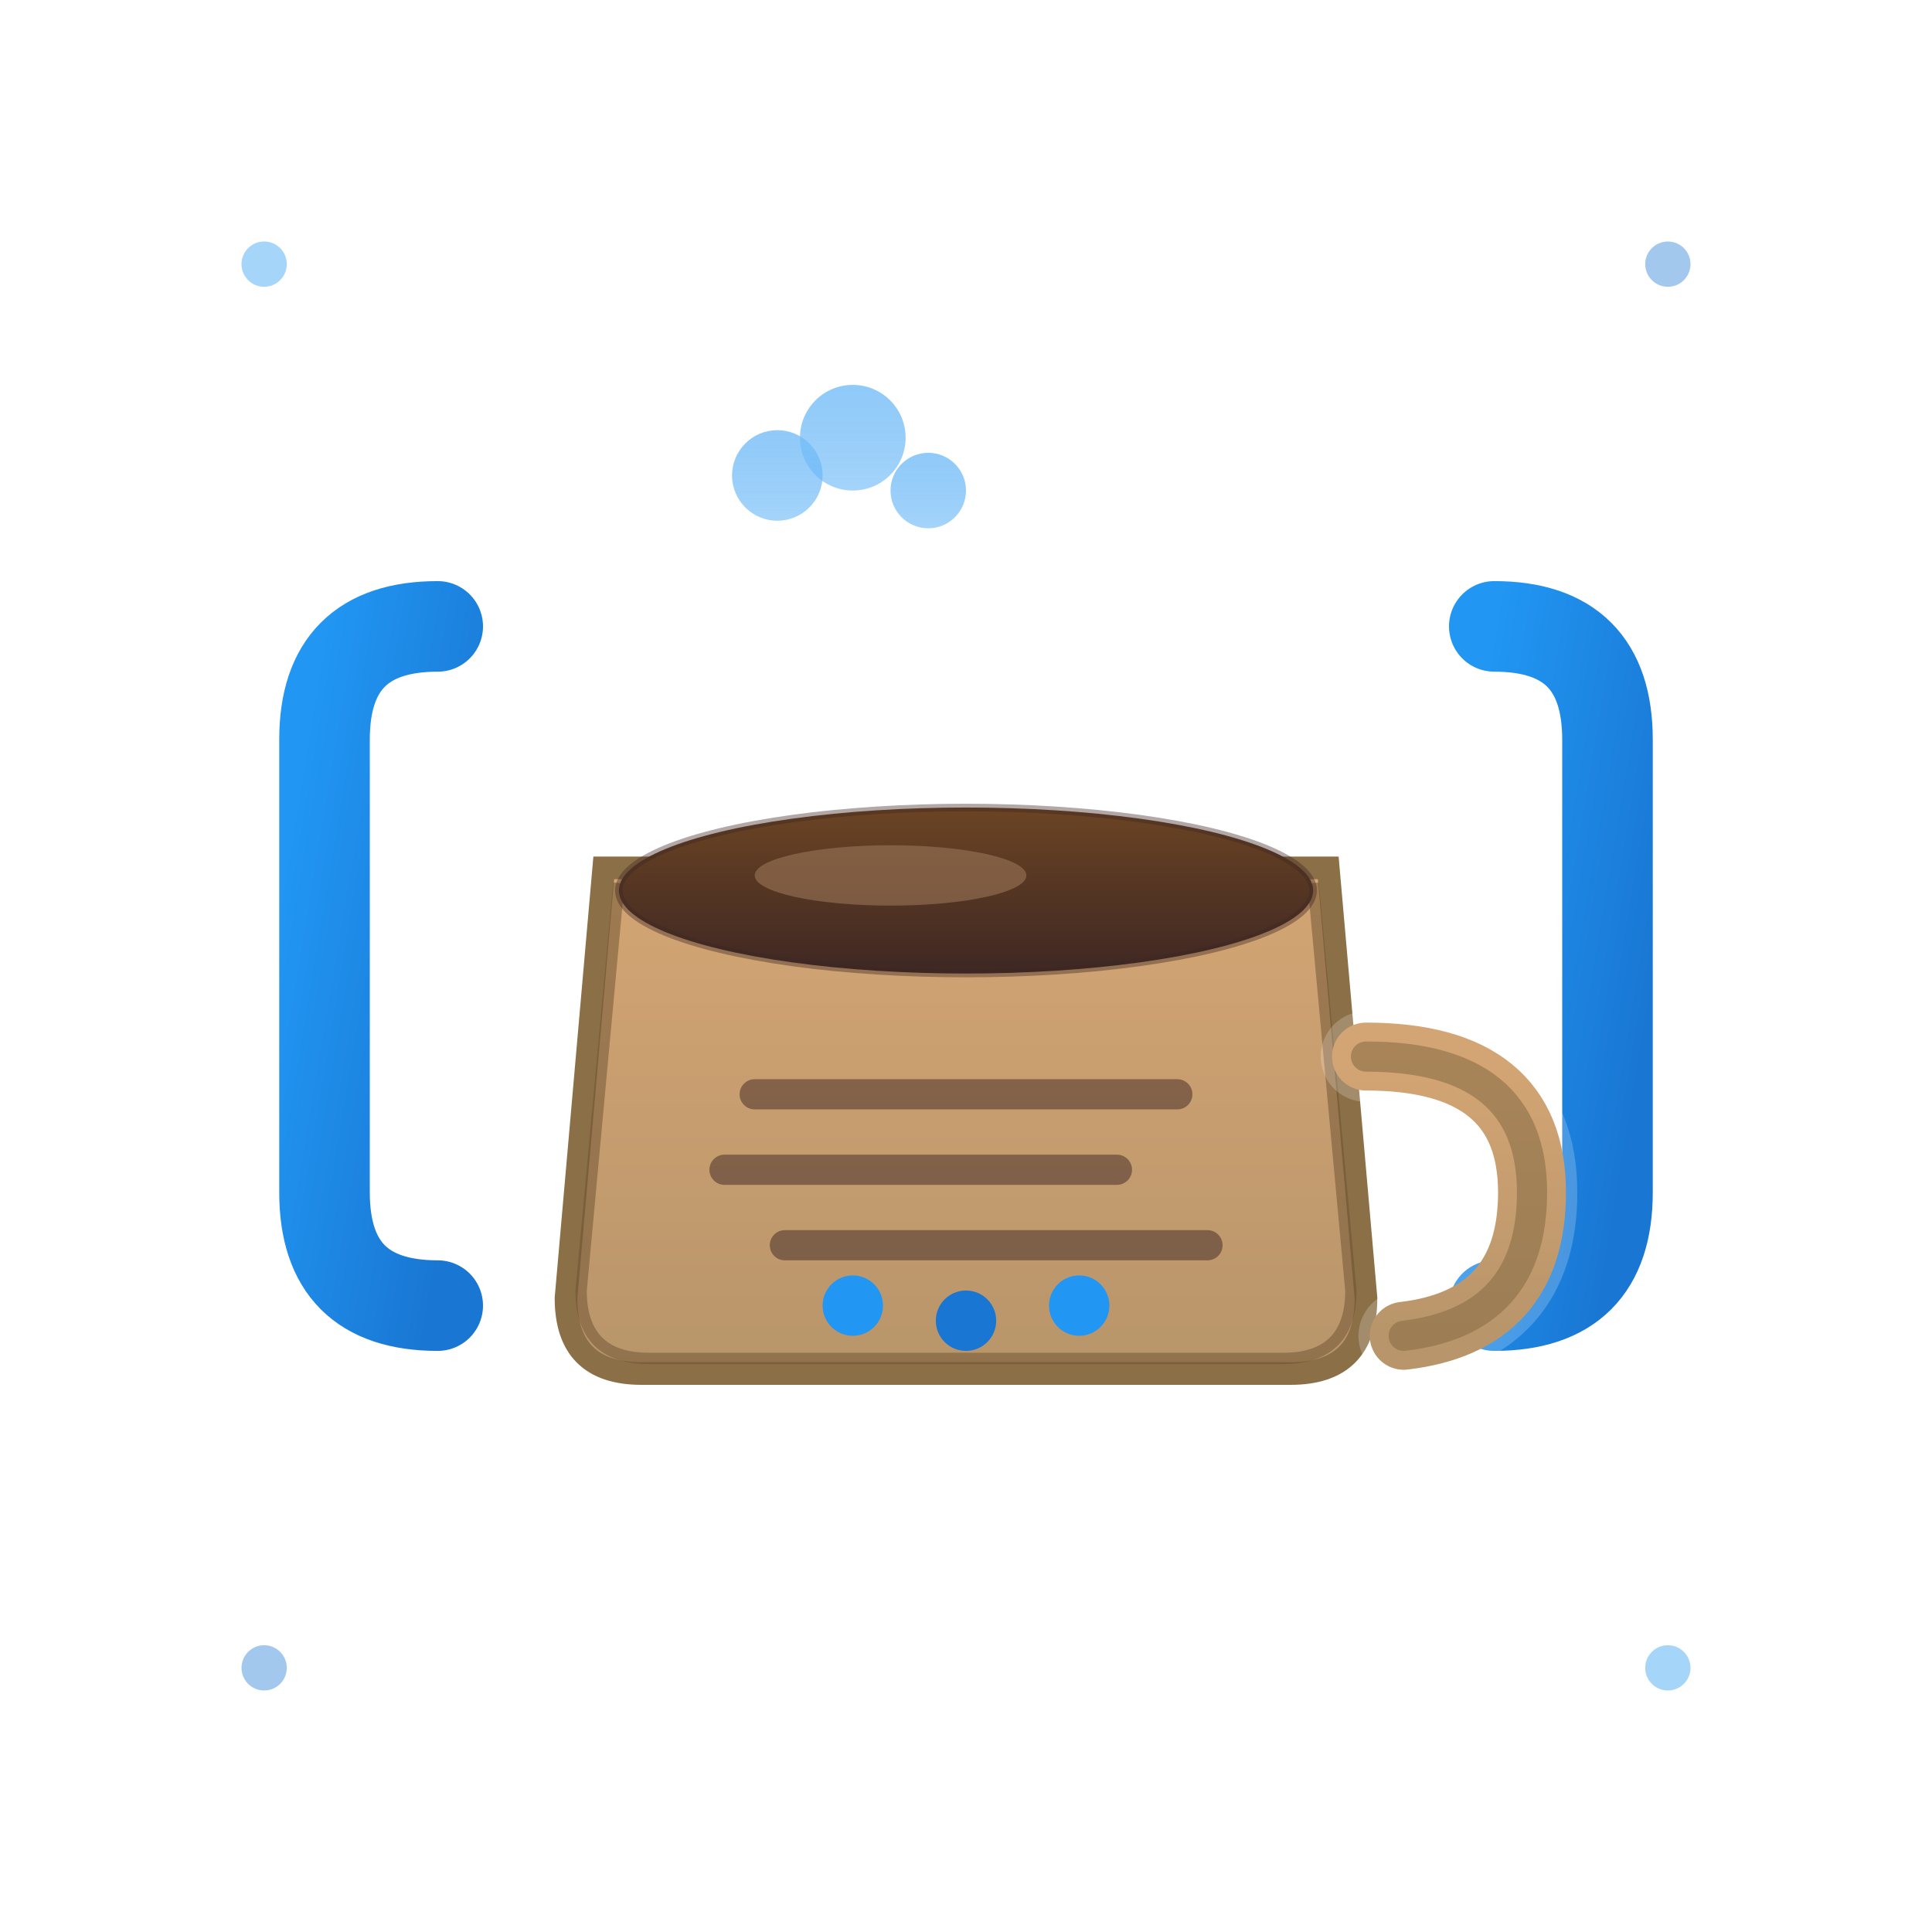
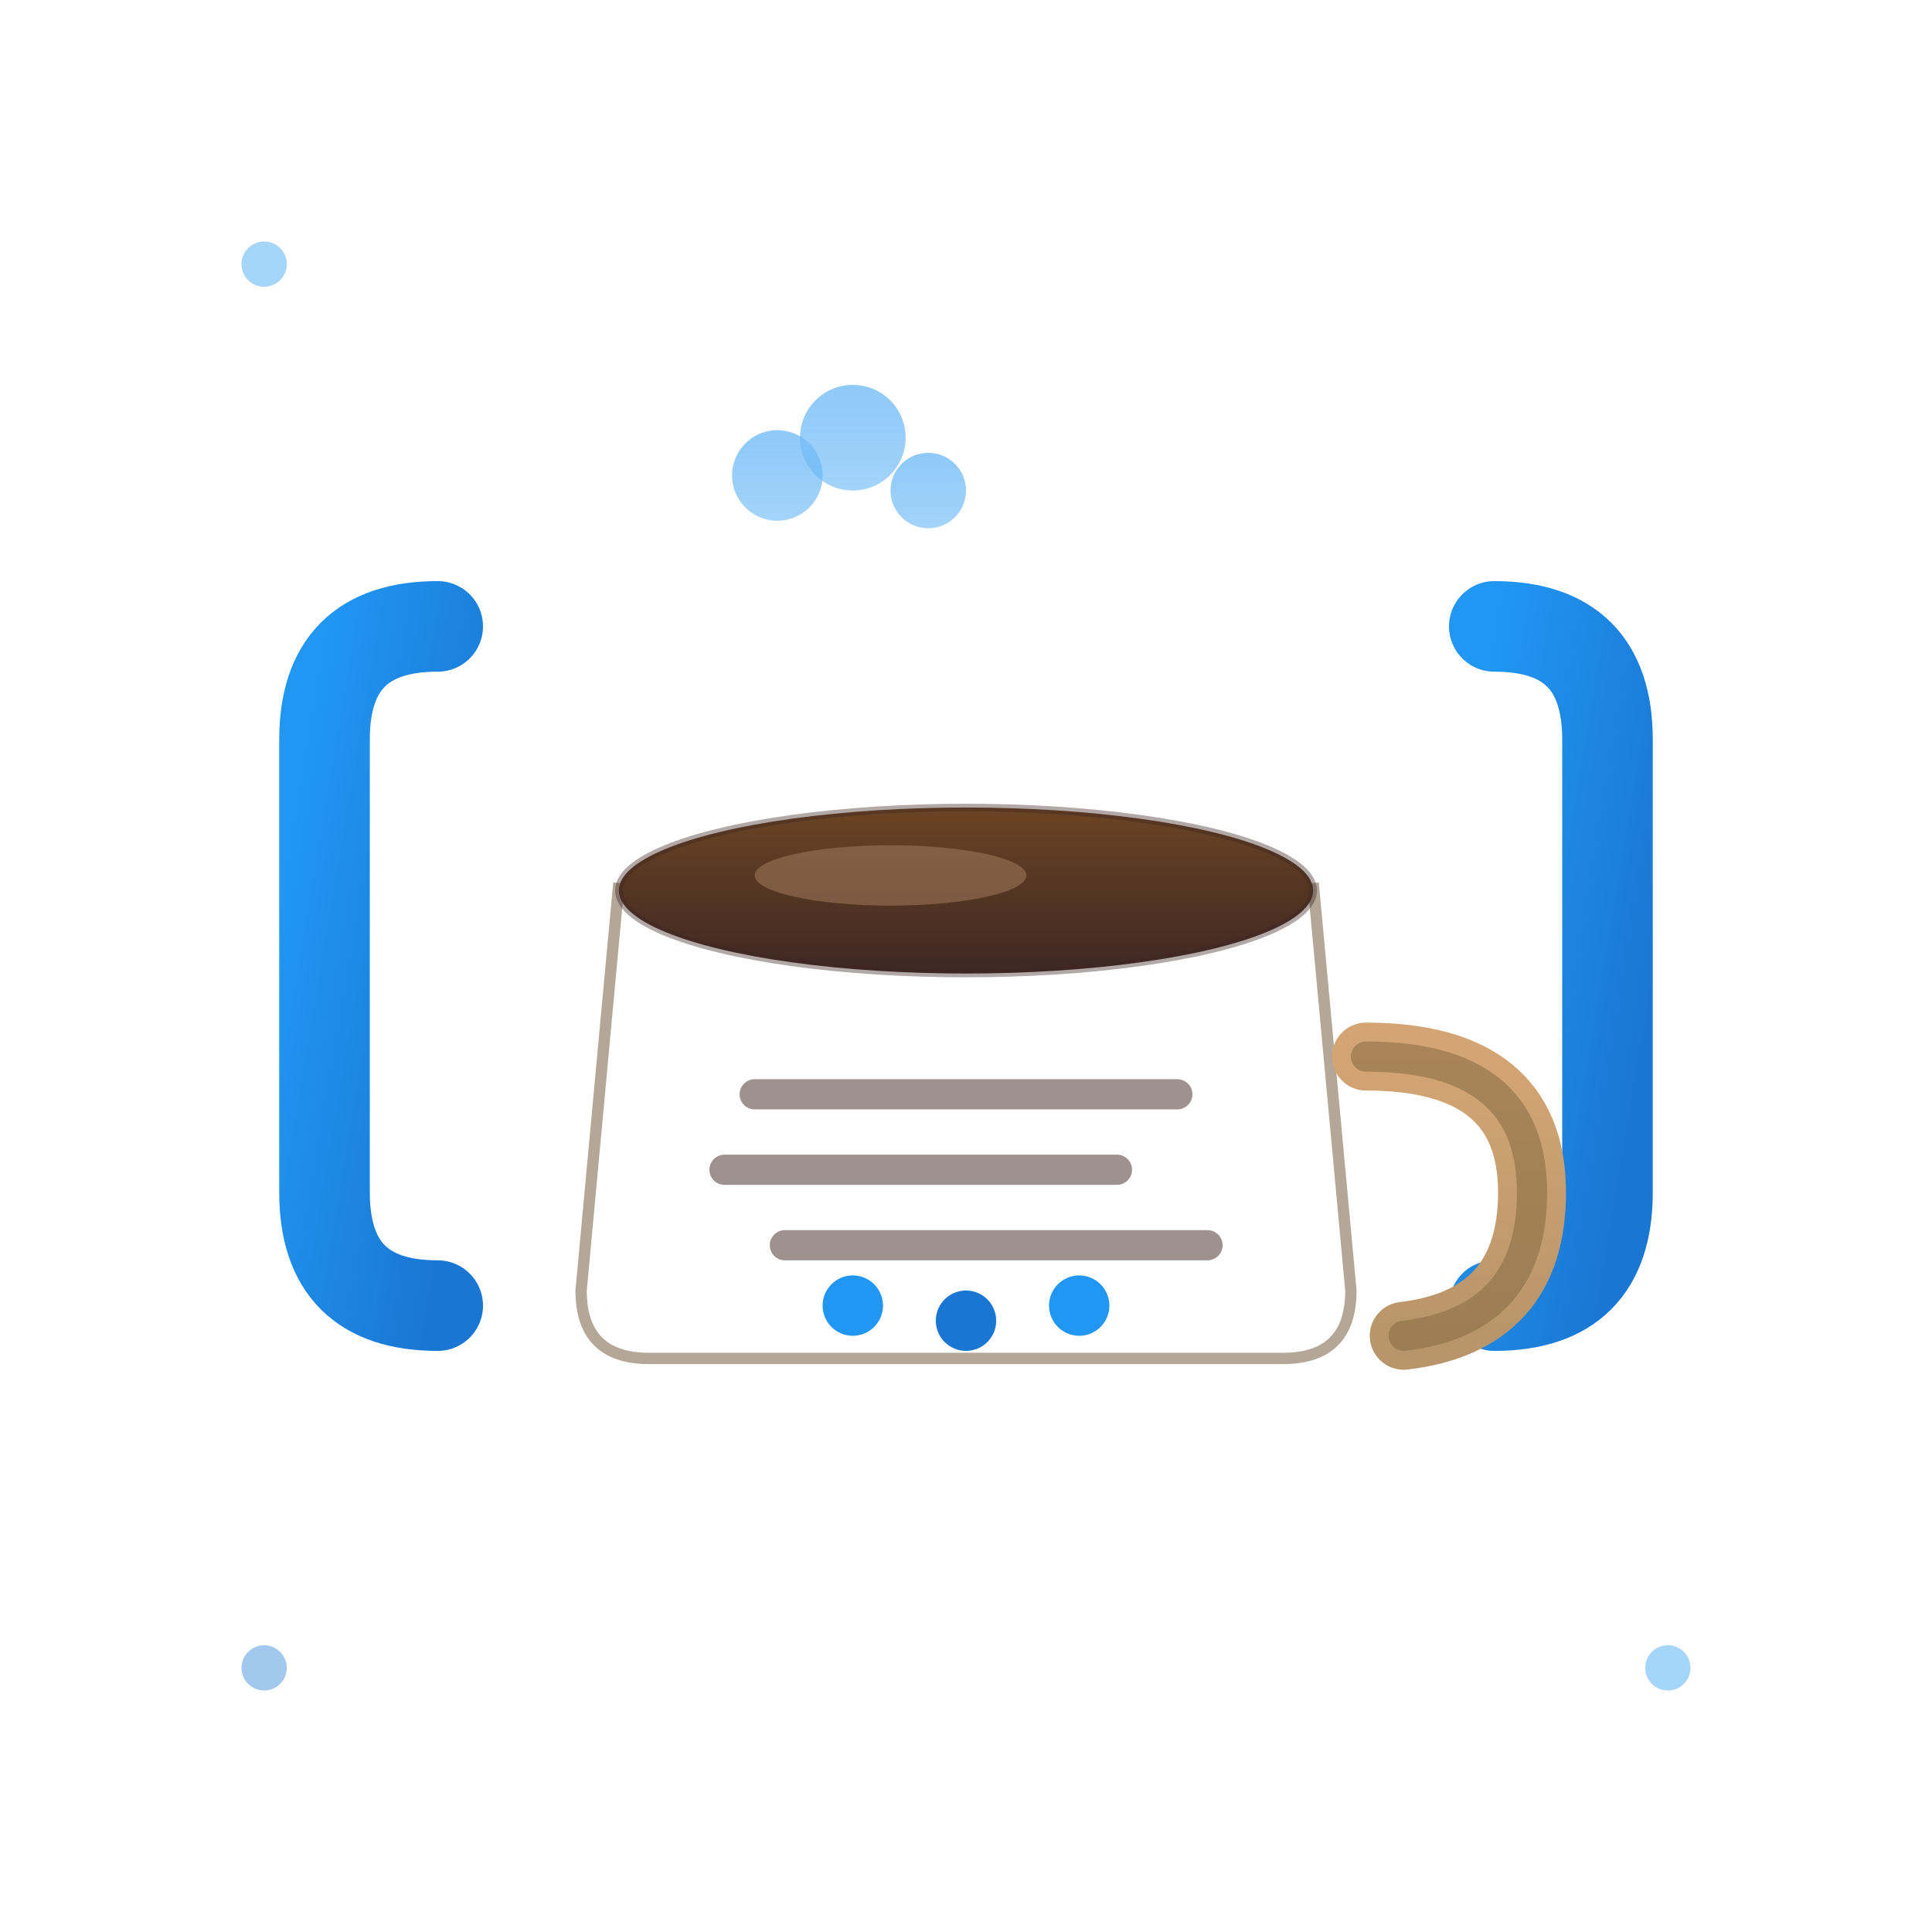
<svg xmlns="http://www.w3.org/2000/svg" width="256" height="256" viewBox="0 0 256 256" fill="none">
  <defs>
    <linearGradient id="cupGrad" x1="0%" y1="0%" x2="0%" y2="100%">
      <stop offset="0%" style="stop-color:#d4a574;stop-opacity:1" />
      <stop offset="100%" style="stop-color:#b8956a;stop-opacity:1" />
    </linearGradient>
    <linearGradient id="coffeeGrad" x1="0%" y1="0%" x2="0%" y2="100%">
      <stop offset="0%" style="stop-color:#6b4423;stop-opacity:1" />
      <stop offset="100%" style="stop-color:#3e2723;stop-opacity:1" />
    </linearGradient>
    <linearGradient id="codeGrad" x1="0%" y1="0%" x2="100%" y2="100%">
      <stop offset="0%" style="stop-color:#2196F3;stop-opacity:1" />
      <stop offset="100%" style="stop-color:#1976D2;stop-opacity:1" />
    </linearGradient>
    <linearGradient id="steamGrad" x1="0%" y1="0%" x2="0%" y2="100%">
      <stop offset="0%" style="stop-color:#64B5F6;stop-opacity:0.9" />
      <stop offset="100%" style="stop-color:#42A5F5;stop-opacity:0.6" />
    </linearGradient>
    <filter id="glow">
      <feGaussianBlur stdDeviation="2" result="coloredBlur" />
      <feMerge>
        <feMergeNode in="coloredBlur" />
        <feMergeNode in="SourceGraphic" />
      </feMerge>
    </filter>
    <filter id="shadow">
      <feGaussianBlur in="SourceAlpha" stdDeviation="3" />
      <feOffset dx="0" dy="2" result="offsetblur" />
      <feComponentTransfer>
        <feFuncA type="linear" slope="0.3" />
      </feComponentTransfer>
      <feMerge>
        <feMergeNode />
        <feMergeNode in="SourceGraphic" />
      </feMerge>
    </filter>
  </defs>
  <g transform="translate(128, 128)">
    <g filter="url(#glow)">
-       <path d="M -70 -45 Q -85 -45 -85 -30 L -85 30 Q -85 45 -70 45" stroke="#ffffff" stroke-width="16" stroke-linecap="round" fill="none" opacity="0.3" />
      <path d="M -70 -45 Q -85 -45 -85 -30 L -85 30 Q -85 45 -70 45" stroke="url(#codeGrad)" stroke-width="12" stroke-linecap="round" fill="none" />
      <path d="M 70 -45 Q 85 -45 85 -30 L 85 30 Q 85 45 70 45" stroke="#ffffff" stroke-width="16" stroke-linecap="round" fill="none" opacity="0.3" />
      <path d="M 70 -45 Q 85 -45 85 -30 L 85 30 Q 85 45 70 45" stroke="url(#codeGrad)" stroke-width="12" stroke-linecap="round" fill="none" />
    </g>
    <g opacity="0.8">
      <circle cx="-25" cy="-65" r="6" fill="url(#steamGrad)" filter="url(#glow)">
        <animate attributeName="cy" values="-65;-85;-65" dur="2.5s" repeatCount="indefinite" />
        <animate attributeName="opacity" values="0.8;0;0.8" dur="2.5s" repeatCount="indefinite" />
      </circle>
      <circle cx="-15" cy="-70" r="7" fill="url(#steamGrad)" filter="url(#glow)">
        <animate attributeName="cy" values="-70;-95;-70" dur="3s" repeatCount="indefinite" />
        <animate attributeName="opacity" values="0.9;0;0.9" dur="3s" repeatCount="indefinite" />
      </circle>
      <circle cx="-5" cy="-63" r="5" fill="url(#steamGrad)" filter="url(#glow)">
        <animate attributeName="cy" values="-63;-80;-63" dur="2.3s" repeatCount="indefinite" />
        <animate attributeName="opacity" values="0.7;0;0.7" dur="2.3s" repeatCount="indefinite" />
      </circle>
    </g>
    <g filter="url(#shadow)">
-       <path d="M -48 -15 L -53 42 Q -53 52 -43 52 L 43 52 Q 53 52 53 42 L 48 -15 Z" fill="url(#cupGrad)" stroke="#8B6F47" stroke-width="3" />
      <path d="M -46 -13 L -51 41 Q -51 50 -42 50 L 42 50 Q 51 50 51 41 L 46 -13" fill="none" stroke="#6b5030" stroke-width="1.5" opacity="0.5" />
      <ellipse cx="0" cy="-12" rx="46" ry="11" fill="url(#coffeeGrad)" />
      <ellipse cx="-10" cy="-14" rx="18" ry="4" fill="#9a7557" opacity="0.6" />
      <ellipse cx="0" cy="-12" rx="46" ry="11" fill="none" stroke="#3e2723" stroke-width="1" opacity="0.4" />
-       <path d="M 53 10 Q 75 10 75 28 Q 75 45 58 47" stroke="#ffffff" stroke-width="12" stroke-linecap="round" fill="none" opacity="0.2" />
      <path d="M 53 10 Q 75 10 75 28 Q 75 45 58 47" stroke="url(#cupGrad)" stroke-width="9" stroke-linecap="round" fill="none" />
      <path d="M 53 10 Q 75 10 75 28 Q 75 45 58 47" stroke="#8B6F47" stroke-width="4" stroke-linecap="round" fill="none" opacity="0.6" />
      <line x1="-28" y1="15" x2="28" y2="15" stroke="#3e2723" stroke-width="4" stroke-linecap="round" opacity="0.5" />
      <line x1="-32" y1="25" x2="20" y2="25" stroke="#3e2723" stroke-width="4" stroke-linecap="round" opacity="0.5" />
      <line x1="-24" y1="35" x2="32" y2="35" stroke="#3e2723" stroke-width="4" stroke-linecap="round" opacity="0.5" />
      <circle cx="-15" cy="43" r="4" fill="#2196F3" filter="url(#glow)">
        <animate attributeName="opacity" values="0.5;1;0.5" dur="1.8s" repeatCount="indefinite" />
      </circle>
      <circle cx="0" cy="45" r="4" fill="#1976D2" filter="url(#glow)">
        <animate attributeName="opacity" values="1;0.5;1" dur="1.8s" repeatCount="indefinite" />
      </circle>
      <circle cx="15" cy="43" r="4" fill="#2196F3" filter="url(#glow)">
        <animate attributeName="opacity" values="0.5;1;0.5" dur="1.8s" repeatCount="indefinite" />
      </circle>
    </g>
  </g>
  <circle cx="35" cy="35" r="3" fill="#2196F3" opacity="0.4" />
-   <circle cx="221" cy="35" r="3" fill="#1976D2" opacity="0.4" />
  <circle cx="35" cy="221" r="3" fill="#1976D2" opacity="0.4" />
  <circle cx="221" cy="221" r="3" fill="#2196F3" opacity="0.4" />
</svg>